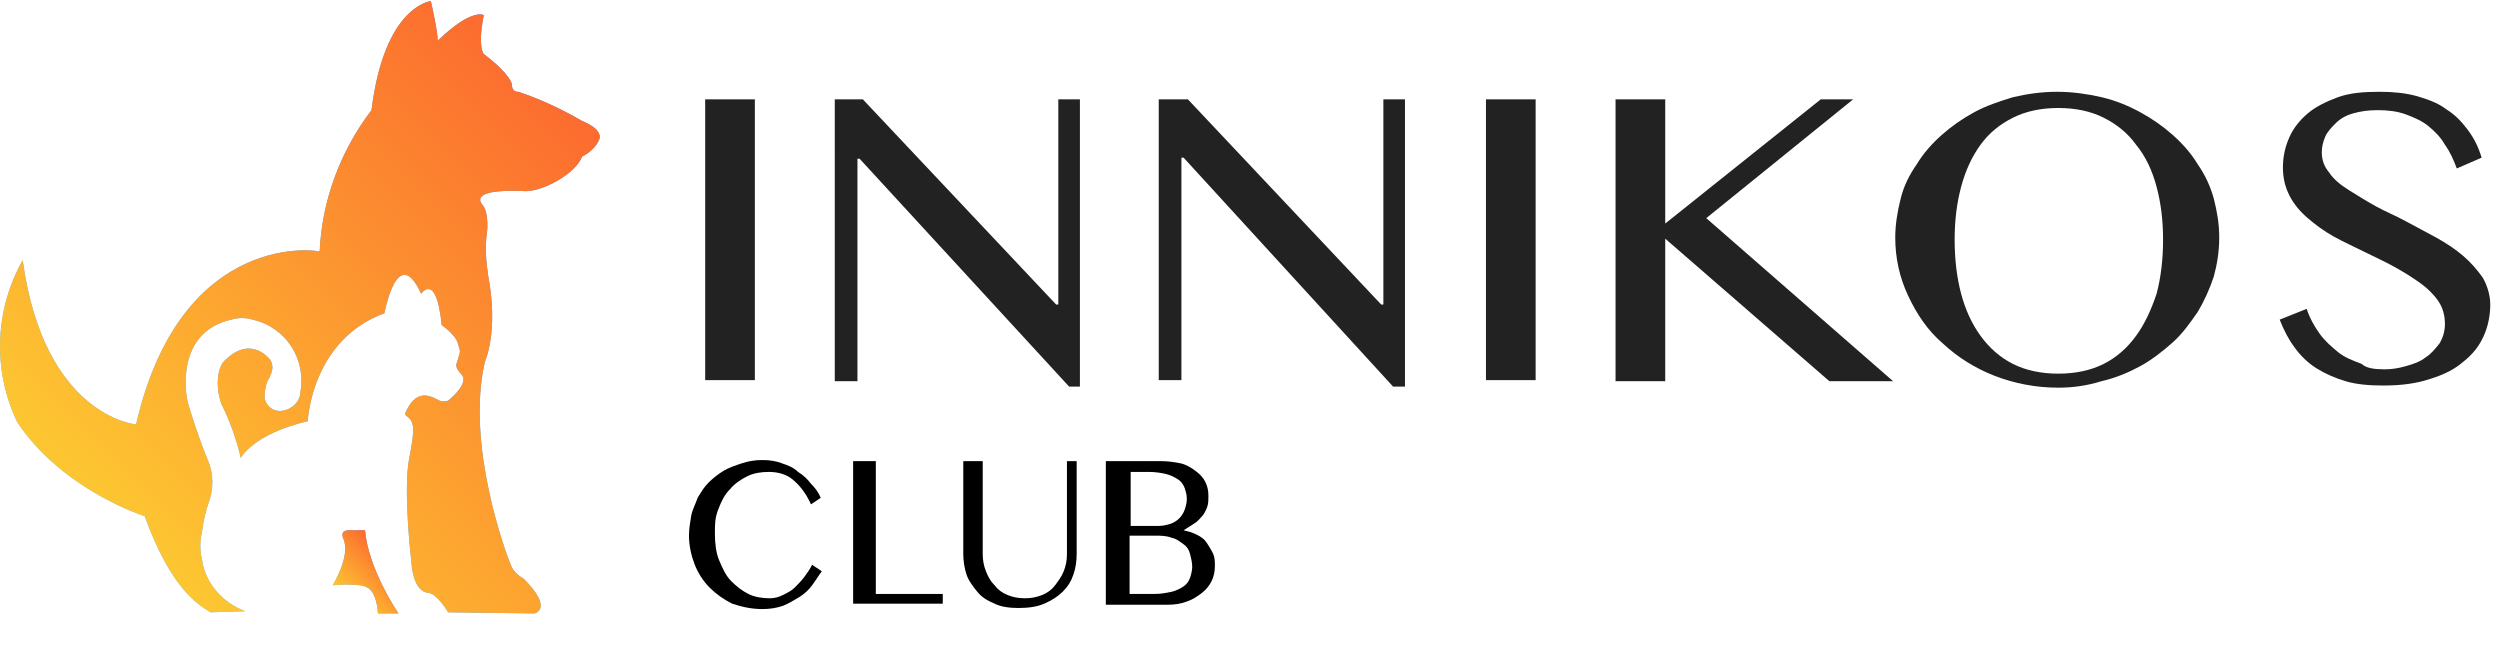
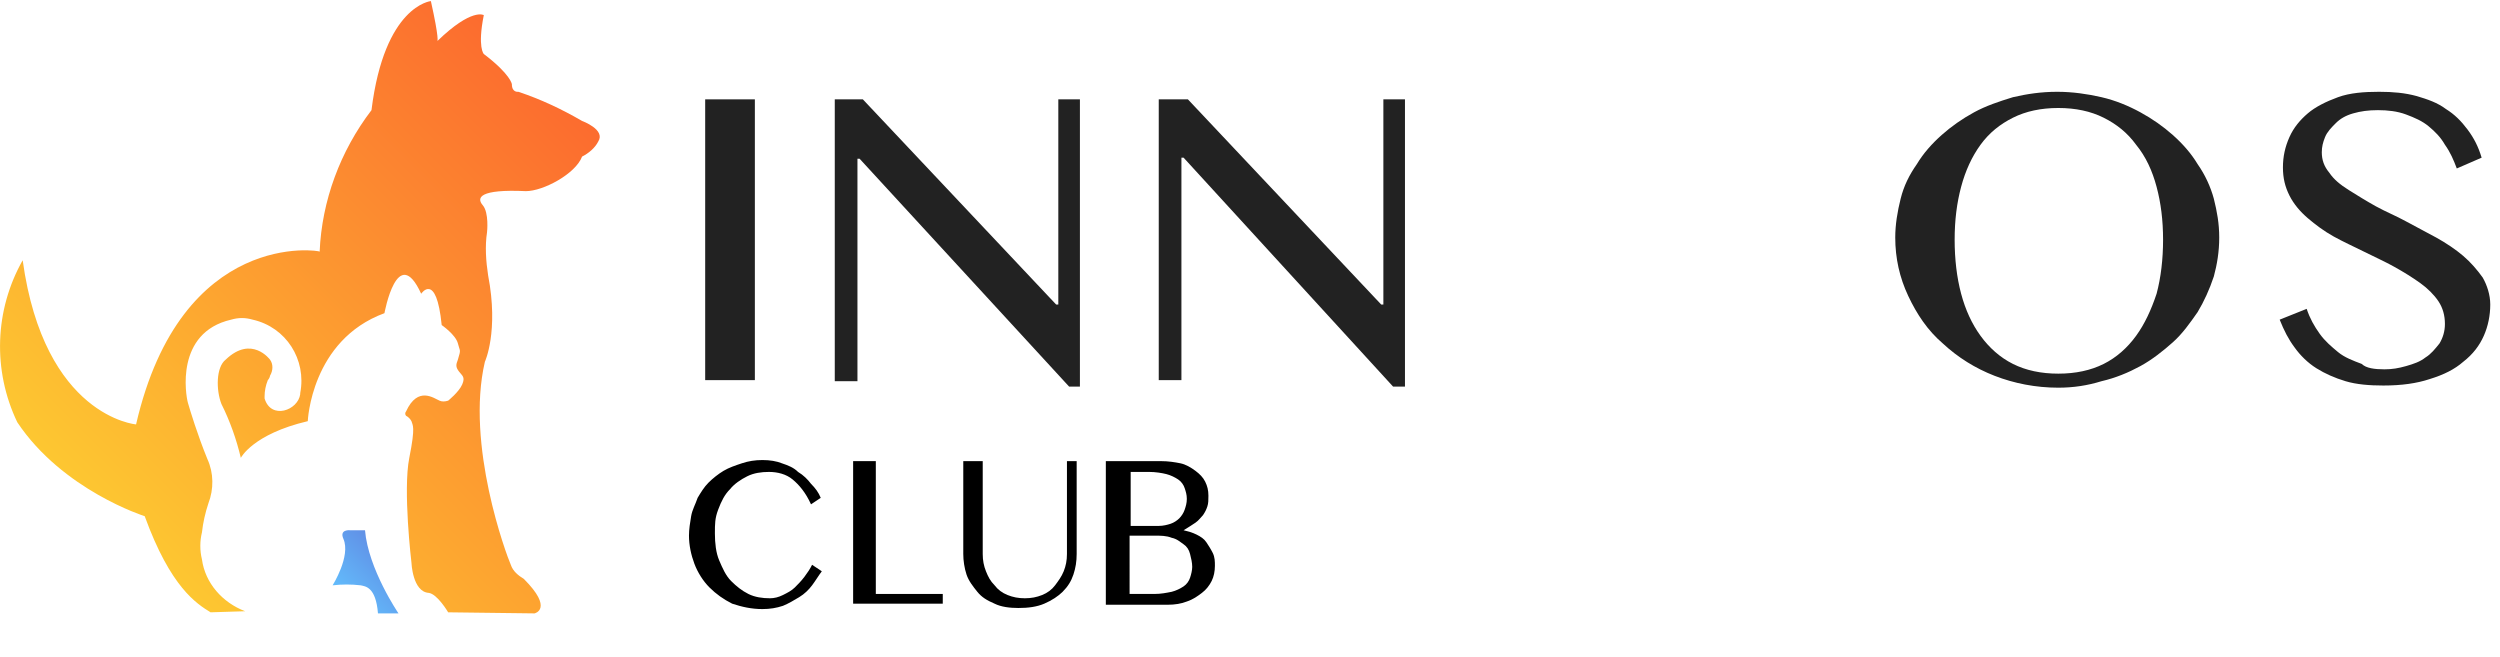
<svg xmlns="http://www.w3.org/2000/svg" version="1.1" id="Layer_1" x="0px" y="0px" viewBox="0 0 231.5 60.8" style="enable-background:new 0 0 231.5 60.8;" xml:space="preserve">
  <style type="text/css">
	.st0{fill-rule:evenodd;clip-rule:evenodd;fill:url(#SVGID_1_);}
	.st1{fill-rule:evenodd;clip-rule:evenodd;fill:url(#SVGID_2_);}
	.st2{enable-background:new    ;}
	.st3{fill:#222222;}
	.st4{fill-rule:evenodd;clip-rule:evenodd;fill:url(#SVGID_3_);}
	.st5{fill-rule:evenodd;clip-rule:evenodd;fill:url(#SVGID_4_);}
</style>
  <title>Asset 10</title>
  <g>
    <g id="Layer_1-2">
      <linearGradient id="SVGID_1_" gradientUnits="userSpaceOnUse" x1="14.181" y1="9.699" x2="55.011" y2="50.529" gradientTransform="matrix(1 0 0 -1 0 61.89)">
        <stop offset="0" style="stop-color:#62BDFC" />
        <stop offset="1" style="stop-color:#6190E6" />
      </linearGradient>
-       <path class="st0" d="M12.6,39.3c0,0-8.5-0.7-10.5-15.2c-2.6,4.6-2.8,10.2-0.5,15c4.2,6.3,11.8,8.7,11.8,8.7    c2.4,6.6,4.8,8.1,6.1,8.9l3.2-0.1c-2.1-0.8-3.7-2.6-4-4.8c-0.2-0.8-0.2-1.7,0-2.5c0.1-0.9,0.3-1.8,0.6-2.7    c0.5-1.3,0.5-2.8-0.1-4.1c-0.9-2.2-1.6-4.5-1.8-5.2s-1.2-6.5,4-7.7c0.7-0.2,1.3-0.2,2,0c3.1,0.7,5,3.7,4.4,6.8c0,0,0,0.1,0,0.1    c-0.2,1.5-2.7,2.4-3.3,0.4v-0.2c0-0.5,0.1-1,0.3-1.5c0.1-0.1,0.2-0.3,0.2-0.4c0.3-0.5,0.3-1.1,0-1.5c0,0-1.7-2.3-4.1,0    c-0.9,0.7-0.9,2.8-0.4,4.1c0.8,1.6,1.4,3.3,1.8,5c0,0,1.1-2.2,6.2-3.4c0,0,0.3-7.5,7.1-10c0,0,1.2-6.6,3.4-1.8    c0,0,1.4-2.1,1.9,2.9c0,0,1.3,0.9,1.5,1.7c0.2,0.8,0.3,0.5,0,1.5c-0.2,0.5-0.2,0.7,0.1,1.1s0.6,0.5,0.3,1.2s-1.3,1.5-1.3,1.5    c-0.3,0.1-0.6,0.1-0.8,0c-0.5-0.2-2-1.4-3.1,1c-0.1,0.1-0.1,0.3,0,0.4c0.2,0.1,0.4,0.3,0.5,0.5c0.1,0.4,0.4,0.4-0.2,3.4    s0.2,9.7,0.2,9.7s0.1,2.7,1.6,2.8c0.8,0.1,1.8,1.8,1.8,1.8l8,0.1c0,0,1.8-0.4-1-3.2c-0.5-0.3-1-0.7-1.2-1.3    c-0.4-0.9-4.2-11.1-2.4-18.8c0,0,1.3-2.8,0.3-8c-0.2-1.3-0.3-2.7-0.1-4c0,0,0.2-1.8-0.4-2.5s-0.3-1.5,4-1.3c1.6,0,4.6-1.6,5.2-3.2    c0.6-0.3,1.2-0.8,1.5-1.4c0.7-1.1-1.5-1.9-1.5-1.9c-1.9-1.1-3.8-2-5.9-2.7c0,0-0.6,0.1-0.6-0.7c0,0-0.1-0.9-2.6-2.8    c0,0-0.6-0.6,0-3.6c0,0-1.1-0.7-4.3,2.4c0,0,0.2-0.1-0.6-3.7c0,0-4.3,0.4-5.5,10.1c-2.9,3.8-4.6,8.4-4.8,13.1    C29.7,23.2,16.8,21.1,12.6,39.3z" />
      <linearGradient id="SVGID_2_" gradientUnits="userSpaceOnUse" x1="31.933" y1="6.457" x2="36.003" y2="10.537" gradientTransform="matrix(1 0 0 -1 0 61.89)">
        <stop offset="0" style="stop-color:#62BDFC" />
        <stop offset="1" style="stop-color:#6190E6" />
      </linearGradient>
      <path class="st1" d="M35,56.8h1.9c0,0-2.8-4.1-3.1-7.7h-1.4c0,0-1-0.1-0.6,0.8c0.7,1.6-1,4.3-1,4.3c0.9-0.1,1.7-0.1,2.6,0    C33.8,54.3,34.8,54.3,35,56.8z" />
      <g class="st2">
-         <path class="st3" d="M65.3,9.2h4.6v26h-4.6V9.2z" />
+         <path class="st3" d="M65.3,9.2h4.6v26h-4.6z" />
        <path class="st3" d="M77.3,9.2h2.6l17.9,19H98v-19h2v26.6H99L79.6,14.7h-0.2v20.6h-2.1V9.2z" />
        <path class="st3" d="M107.4,9.2h2.6l17.9,19h0.2v-19h2v26.6h-1.1l-19.4-21.2h-0.2v20.6h-2.1V9.2z" />
-         <path class="st3" d="M137.6,9.2h4.6v26h-4.6V9.2z" />
      </g>
      <g class="st2">
-         <path class="st3" d="M149.6,9.2h4.6v11.5l14.4-11.5h3l-13.6,11l17.3,15.1h-5.9l-15.2-13.2v13.2h-4.6V9.2z" />
-       </g>
+         </g>
      <g class="st2">
        <path class="st3" d="M190.6,35.9c-2.1,0-4.1-0.4-5.9-1.1c-1.8-0.7-3.4-1.7-4.8-3c-1.4-1.2-2.4-2.7-3.2-4.4     c-0.8-1.7-1.2-3.5-1.2-5.4c0-1.2,0.2-2.4,0.5-3.6s0.8-2.2,1.5-3.2c0.6-1,1.4-1.9,2.3-2.7c0.9-0.8,1.9-1.5,3-2.1s2.3-1,3.6-1.4     c1.3-0.3,2.6-0.5,4.1-0.5c1.4,0,2.8,0.2,4.1,0.5c1.3,0.3,2.5,0.8,3.6,1.4s2.1,1.3,3,2.1c0.9,0.8,1.7,1.7,2.3,2.7     c0.7,1,1.2,2.1,1.5,3.2c0.3,1.2,0.5,2.3,0.5,3.6c0,1.3-0.2,2.5-0.5,3.6c-0.4,1.2-0.9,2.3-1.5,3.3c-0.7,1-1.4,2-2.3,2.8     c-0.9,0.8-1.9,1.6-3,2.2c-1.1,0.6-2.3,1.1-3.6,1.4C193.3,35.7,192,35.9,190.6,35.9z M190.6,34.6c1.6,0,3-0.3,4.2-0.9     s2.2-1.5,3-2.6c0.8-1.1,1.4-2.4,1.9-3.9c0.4-1.5,0.6-3.2,0.6-5c0-1.8-0.2-3.4-0.6-4.9c-0.4-1.5-1-2.8-1.9-3.9     c-0.8-1.1-1.8-1.9-3-2.5c-1.2-0.6-2.6-0.9-4.2-0.9c-1.6,0-3,0.3-4.2,0.9c-1.2,0.6-2.2,1.4-3,2.5c-0.8,1.1-1.4,2.4-1.8,3.9     c-0.4,1.5-0.6,3.1-0.6,4.9c0,1.8,0.2,3.5,0.6,5c0.4,1.5,1,2.8,1.8,3.9s1.8,2,3,2.6C187.6,34.3,189,34.6,190.6,34.6z" />
      </g>
      <g class="st2">
        <path class="st3" d="M220.8,34.2c0.7,0,1.3-0.1,2-0.3c0.7-0.2,1.3-0.4,1.8-0.8c0.5-0.3,0.9-0.8,1.3-1.3c0.3-0.5,0.5-1.1,0.5-1.8     c0-0.8-0.2-1.5-0.6-2.1c-0.4-0.6-1-1.2-1.7-1.7s-1.5-1-2.4-1.5c-0.9-0.5-1.8-0.9-2.8-1.4s-1.9-0.9-2.8-1.4     c-0.9-0.5-1.7-1.1-2.4-1.7c-0.7-0.6-1.3-1.3-1.7-2.1s-0.6-1.6-0.6-2.6s0.2-1.9,0.6-2.8c0.4-0.9,1-1.6,1.7-2.2s1.7-1.1,2.8-1.5     s2.4-0.5,3.8-0.5c1.3,0,2.4,0.1,3.5,0.4c1,0.3,1.9,0.6,2.7,1.2c0.8,0.5,1.4,1.1,2,1.9s1,1.6,1.3,2.6l-2.3,1     c-0.3-0.8-0.6-1.5-1.1-2.2c-0.4-0.7-0.9-1.2-1.5-1.7c-0.6-0.5-1.3-0.8-2.1-1.1c-0.8-0.3-1.7-0.4-2.6-0.4c-0.9,0-1.6,0.1-2.3,0.3     s-1.2,0.5-1.6,0.9s-0.8,0.8-1,1.3c-0.2,0.5-0.3,0.9-0.3,1.4c0,0.7,0.2,1.3,0.7,1.9c0.4,0.6,1,1.1,1.8,1.6s1.6,1,2.5,1.5     s1.9,0.9,2.8,1.4s1.9,1,2.8,1.5s1.8,1.1,2.5,1.7c0.7,0.6,1.3,1.3,1.8,2c0.4,0.7,0.7,1.6,0.7,2.5c0,1-0.2,2-0.6,2.9     c-0.4,0.9-1,1.7-1.9,2.4c-0.8,0.7-1.8,1.2-3.1,1.6c-1.2,0.4-2.6,0.6-4.3,0.6c-1.3,0-2.5-0.1-3.5-0.4c-1-0.3-1.9-0.7-2.7-1.2     s-1.5-1.2-2-1.9c-0.6-0.8-1-1.6-1.4-2.6l2.5-1c0.3,0.9,0.7,1.6,1.2,2.3s1.1,1.2,1.7,1.7c0.6,0.5,1.4,0.8,2.2,1.1     C219.1,34.1,219.9,34.2,220.8,34.2z" />
      </g>
      <g class="st2">
        <path d="M66.2,49.4c0,0.9,0.1,1.8,0.4,2.5s0.6,1.4,1.1,1.9s1,0.9,1.6,1.2c0.6,0.3,1.3,0.4,2,0.4c0.4,0,0.8-0.1,1.2-0.3     c0.4-0.2,0.8-0.4,1.1-0.7s0.6-0.6,0.9-1c0.3-0.4,0.5-0.7,0.7-1.1l0.9,0.6c-0.3,0.4-0.6,0.9-0.9,1.3c-0.3,0.4-0.7,0.8-1.2,1.1     c-0.5,0.3-1,0.6-1.5,0.8c-0.6,0.2-1.2,0.3-1.9,0.3c-1,0-1.9-0.2-2.8-0.5c-0.8-0.4-1.5-0.9-2.1-1.5c-0.6-0.6-1.1-1.4-1.4-2.2     s-0.5-1.7-0.5-2.6c0-0.6,0.1-1.2,0.2-1.8s0.4-1.1,0.6-1.7c0.3-0.5,0.6-1,1-1.4c0.4-0.4,0.9-0.8,1.4-1.1s1.1-0.5,1.7-0.7     c0.6-0.2,1.2-0.3,1.9-0.3c0.7,0,1.3,0.1,1.8,0.3c0.6,0.2,1.1,0.4,1.5,0.8c0.5,0.3,0.9,0.7,1.2,1.1c0.4,0.4,0.7,0.8,0.9,1.3     l-0.9,0.6c-0.5-1.1-1.1-1.8-1.7-2.3s-1.4-0.7-2.2-0.7c-0.7,0-1.4,0.1-2,0.4c-0.6,0.3-1.2,0.7-1.6,1.2c-0.5,0.5-0.8,1.1-1.1,1.9     S66.2,48.5,66.2,49.4z" />
        <path d="M79,42.7h2.1v12.3h6.2v0.9H79V42.7z" />
        <path d="M88.9,42.7H91v8.6c0,0.6,0.1,1.1,0.3,1.6c0.2,0.5,0.4,0.9,0.8,1.3c0.3,0.4,0.7,0.7,1.2,0.9c0.5,0.2,1,0.3,1.6,0.3     c0.6,0,1.1-0.1,1.6-0.3c0.5-0.2,0.9-0.5,1.2-0.9c0.3-0.4,0.6-0.8,0.8-1.3c0.2-0.5,0.3-1,0.3-1.6v-8.6h0.9v8.6     c0,0.7-0.1,1.3-0.3,1.9c-0.2,0.6-0.5,1.1-1,1.6c-0.4,0.4-1,0.8-1.7,1.1c-0.7,0.3-1.5,0.4-2.4,0.4c-0.8,0-1.6-0.1-2.2-0.4     c-0.7-0.3-1.2-0.6-1.6-1.1c-0.4-0.5-0.8-1-1-1.6s-0.3-1.3-0.3-1.9V42.7z" />
        <path d="M102.6,42.7h4.9c0.7,0,1.3,0.1,1.8,0.2s1,0.4,1.4,0.7c0.4,0.3,0.7,0.6,0.9,1s0.3,0.8,0.3,1.3c0,0.4,0,0.7-0.1,1     s-0.2,0.5-0.4,0.8c-0.2,0.2-0.4,0.5-0.7,0.7c-0.3,0.2-0.6,0.4-1.1,0.7v0c0.4,0.1,0.8,0.2,1.2,0.4c0.4,0.2,0.7,0.4,0.9,0.7     c0.2,0.3,0.4,0.6,0.6,1s0.2,0.8,0.2,1.2c0,0.5-0.1,1-0.3,1.4s-0.5,0.8-0.9,1.1c-0.4,0.3-0.8,0.6-1.4,0.8     c-0.5,0.2-1.1,0.3-1.8,0.3h-5.7V42.7z M104.7,48.7h2.6c0.4,0,0.8-0.1,1.1-0.2c0.3-0.1,0.6-0.3,0.8-0.5c0.2-0.2,0.4-0.5,0.5-0.8     c0.1-0.3,0.2-0.6,0.2-1c0-0.4-0.1-0.7-0.2-1c-0.1-0.3-0.3-0.6-0.6-0.8c-0.3-0.2-0.7-0.4-1.1-0.5s-1-0.2-1.6-0.2h-1.7V48.7z      M104.7,55h2.2c0.6,0,1.1-0.1,1.6-0.2c0.4-0.1,0.8-0.3,1.1-0.5c0.3-0.2,0.5-0.5,0.6-0.8c0.1-0.3,0.2-0.7,0.2-1     c0-0.4-0.1-0.8-0.2-1.2c-0.1-0.4-0.3-0.7-0.6-0.9s-0.6-0.5-1.1-0.6c-0.5-0.2-1-0.2-1.7-0.2h-2.2V55z" />
      </g>
      <linearGradient id="SVGID_3_" gradientUnits="userSpaceOnUse" x1="14.181" y1="9.699" x2="55.011" y2="50.529" gradientTransform="matrix(1 0 0 -1 0 61.89)">
        <stop offset="0" style="stop-color:#FDC731" />
        <stop offset="1" style="stop-color:#FC6B2F" />
      </linearGradient>
      <path class="st4" d="M12.6,39.3c0,0-8.5-0.7-10.5-15.2c-2.6,4.6-2.8,10.2-0.5,15c4.2,6.3,11.8,8.7,11.8,8.7    c2.4,6.6,4.8,8.1,6.1,8.9l3.2-0.1c-2.1-0.8-3.7-2.6-4-4.8c-0.2-0.8-0.2-1.7,0-2.5c0.1-0.9,0.3-1.8,0.6-2.7    c0.5-1.3,0.5-2.8-0.1-4.1c-0.9-2.2-1.6-4.5-1.8-5.2s-1.2-6.5,4-7.7c0.7-0.2,1.3-0.2,2,0c3.1,0.7,5,3.7,4.4,6.8c0,0,0,0.1,0,0.1    c-0.2,1.5-2.7,2.4-3.3,0.4v-0.2c0-0.5,0.1-1,0.3-1.5c0.1-0.1,0.2-0.3,0.2-0.4c0.3-0.5,0.3-1.1,0-1.5c0,0-1.7-2.3-4.1,0    c-0.9,0.7-0.9,2.8-0.4,4.1c0.8,1.6,1.4,3.3,1.8,5c0,0,1.1-2.2,6.2-3.4c0,0,0.3-7.5,7.1-10c0,0,1.2-6.6,3.4-1.8    c0,0,1.4-2.1,1.9,2.9c0,0,1.3,0.9,1.5,1.7c0.2,0.8,0.3,0.5,0,1.5c-0.2,0.5-0.2,0.7,0.1,1.1s0.6,0.5,0.3,1.2s-1.3,1.5-1.3,1.5    c-0.3,0.1-0.6,0.1-0.8,0c-0.5-0.2-2-1.4-3.1,1c-0.1,0.1-0.1,0.3,0,0.4c0.2,0.1,0.4,0.3,0.5,0.5c0.1,0.4,0.4,0.4-0.2,3.4    s0.2,9.7,0.2,9.7s0.1,2.7,1.6,2.8c0.8,0.1,1.8,1.8,1.8,1.8l8,0.1c0,0,1.8-0.4-1-3.2c-0.5-0.3-1-0.7-1.2-1.3    c-0.4-0.9-4.2-11.1-2.4-18.8c0,0,1.3-2.8,0.3-8c-0.2-1.3-0.3-2.7-0.1-4c0,0,0.2-1.8-0.4-2.5s-0.3-1.5,4-1.3c1.6,0,4.6-1.6,5.2-3.2    c0.6-0.3,1.2-0.8,1.5-1.4c0.7-1.1-1.5-1.9-1.5-1.9c-1.9-1.1-3.8-2-5.9-2.7c0,0-0.6,0.1-0.6-0.7c0,0-0.1-0.9-2.6-2.8    c0,0-0.6-0.6,0-3.6c0,0-1.1-0.7-4.3,2.4c0,0,0.2-0.1-0.6-3.7c0,0-4.3,0.4-5.5,10.1c-2.9,3.8-4.6,8.4-4.8,13.1    C29.7,23.2,16.8,21.1,12.6,39.3z" />
      <linearGradient id="SVGID_4_" gradientUnits="userSpaceOnUse" x1="31.933" y1="6.457" x2="36.003" y2="10.537" gradientTransform="matrix(1 0 0 -1 0 61.89)">
        <stop offset="0" style="stop-color:#FDC731" />
        <stop offset="1" style="stop-color:#FC6B2F" />
      </linearGradient>
-       <path class="st5" d="M35,56.8h1.9c0,0-2.8-4.1-3.1-7.7h-1.4c0,0-1-0.1-0.6,0.8c0.7,1.6-1,4.3-1,4.3c0.9-0.1,1.7-0.1,2.6,0    C33.8,54.3,34.8,54.3,35,56.8z" />
    </g>
  </g>
</svg>